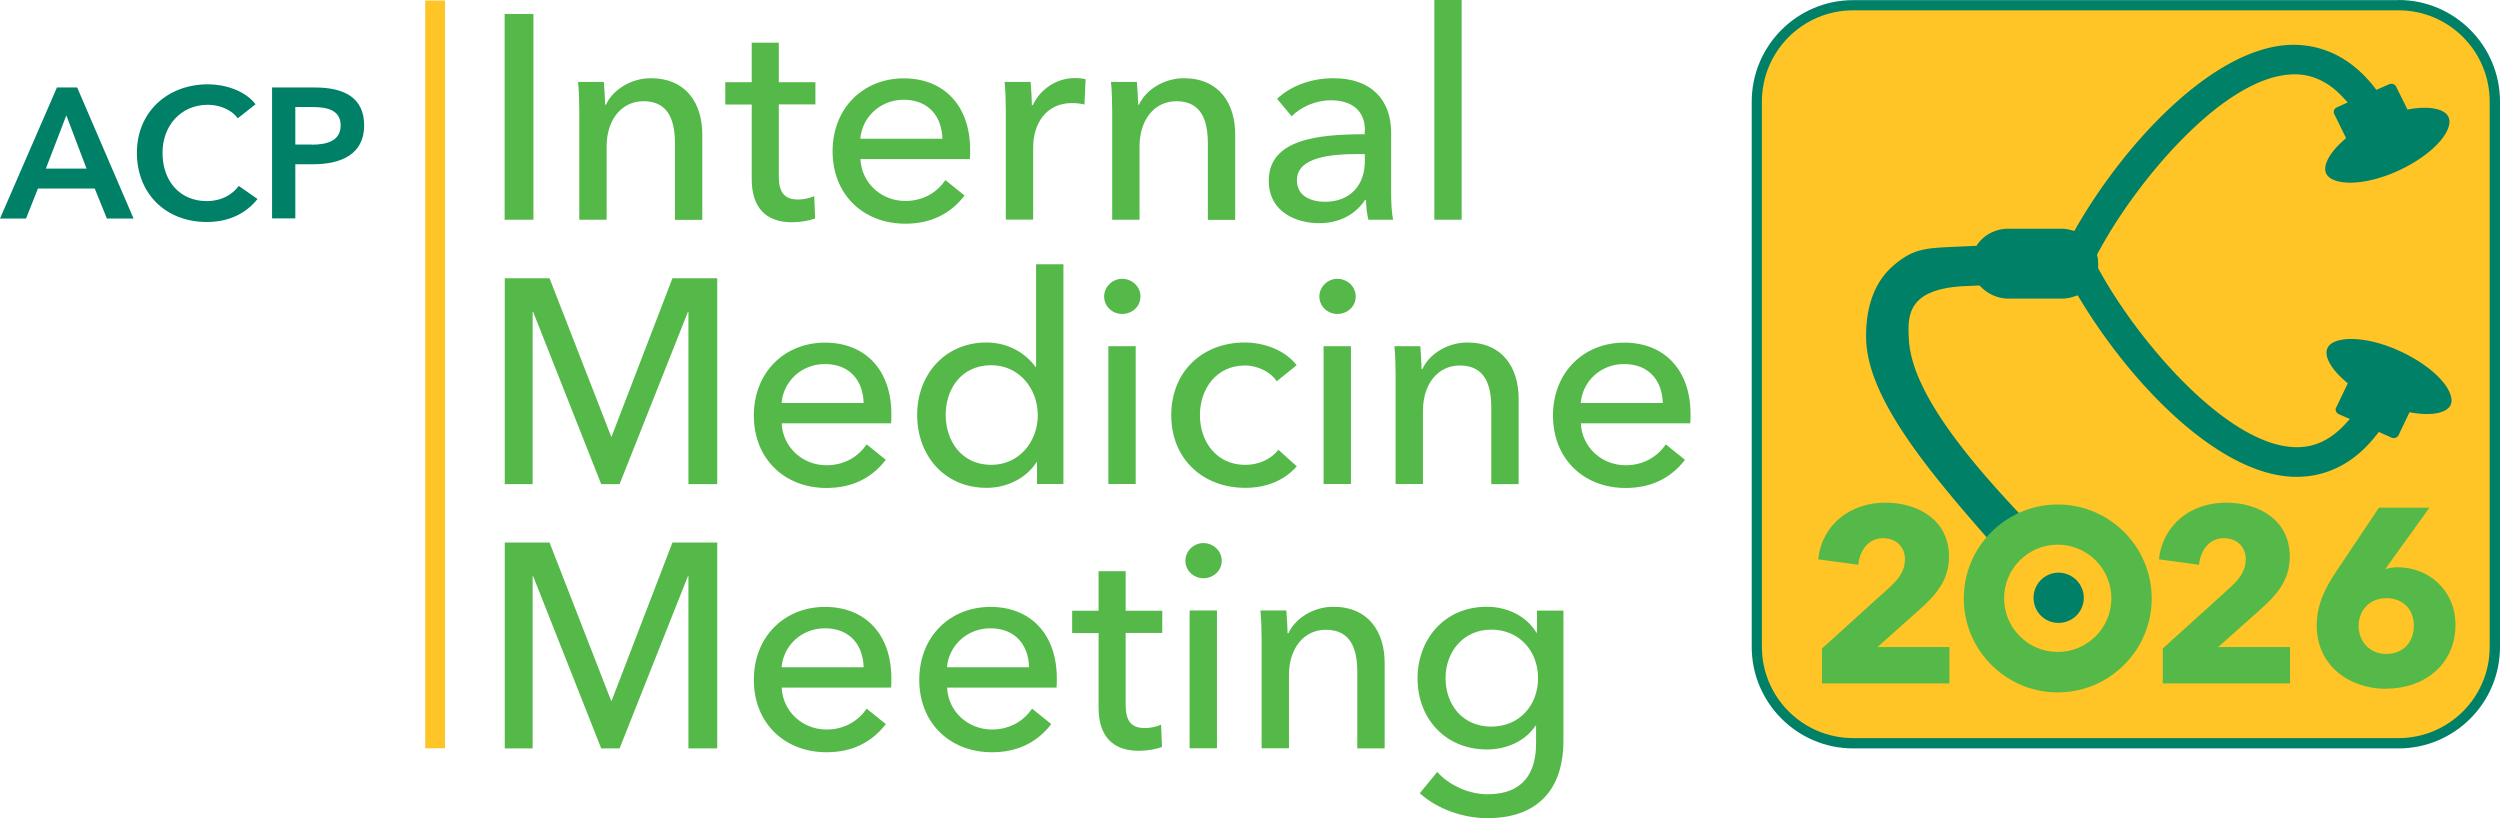
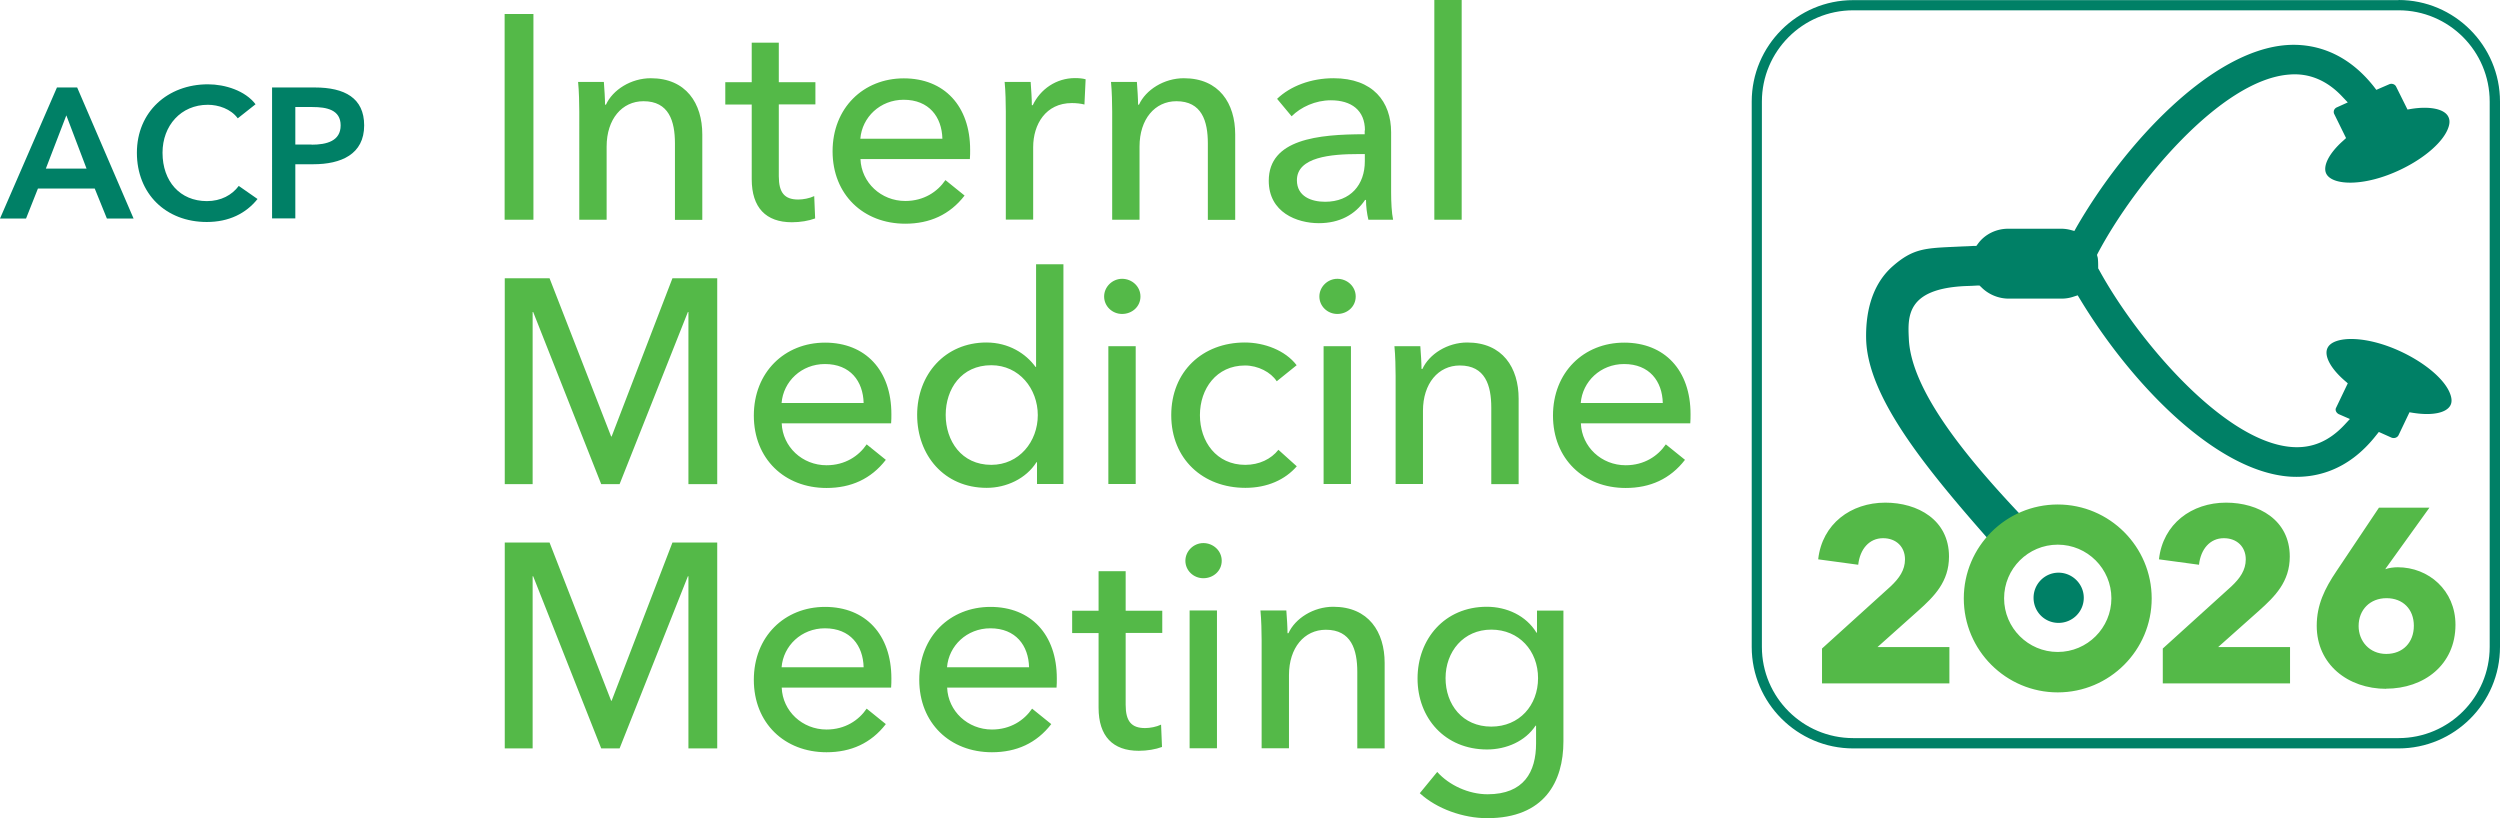
<svg xmlns="http://www.w3.org/2000/svg" id="b" viewBox="0 0 189.2 61.92">
  <defs>
    <style>.cls-1{fill:#ffc425}.cls-2{fill:#54b948}.cls-3{fill:#008066}</style>
  </defs>
  <path d="M4.31 6.62h1.53l4.27 9.92H8.09l-.92-2.27h-4.3l-.9 2.27H0l4.31-9.92Zm2.24 6.14L5.02 8.73l-1.55 4.03h3.08ZM17.99 8.95c-.52-.71-1.46-1.02-2.26-1.02-2.04 0-3.43 1.58-3.43 3.63 0 2.16 1.32 3.66 3.36 3.66 1.06 0 1.9-.46 2.41-1.15l1.42.99c-.87 1.09-2.16 1.74-3.84 1.74-3.1 0-5.29-2.14-5.29-5.24s2.33-5.18 5.38-5.18c1.29 0 2.82.48 3.6 1.51L18 8.95h-.01ZM20.58 6.62h3.24c2.27 0 3.74.8 3.74 2.87 0 2.19-1.75 2.94-3.85 2.94h-1.36v4.1h-1.76V6.62Zm3 4.33c1.15 0 2.2-.28 2.2-1.46S24.73 8.1 23.64 8.1h-1.29v2.84h1.23Z" class="cls-3" />
  <path d="M40.37 16.63h-2.18V1.06h2.18v15.58ZM45.7 6.2c.04.53.09 1.28.09 1.72h.07c.51-1.12 1.89-2 3.39-2 2.68 0 3.9 1.91 3.9 4.25v6.47h-2.07v-5.79c0-1.69-.46-3.19-2.38-3.19-1.63 0-2.79 1.36-2.79 3.43v5.54h-2.07V8.44c0-.55-.02-1.56-.09-2.24h1.96ZM61.71 7.9h-2.77v5.44c0 1.25.44 1.76 1.47 1.76.37 0 .86-.09 1.21-.26l.07 1.69c-.48.18-1.12.29-1.76.29-1.96 0-3.04-1.1-3.04-3.26V7.91h-2V6.22h2V3.23h2.05v2.99h2.77v1.69ZM73.39 12.04h-8.27c.07 1.78 1.56 3.17 3.39 3.17 1.41 0 2.44-.7 3.04-1.58L73 14.8c-1.12 1.45-2.64 2.13-4.49 2.13-3.17 0-5.5-2.2-5.5-5.48s2.33-5.52 5.39-5.52 5.02 2.09 5.02 5.41c0 .22 0 .46-.02.7Zm-2.07-1.54c-.04-1.65-1.01-2.95-2.93-2.95-1.78 0-3.15 1.32-3.28 2.95h6.21ZM76.04 6.2H78c.04.53.09 1.32.09 1.76h.07c.57-1.21 1.78-2.05 3.19-2.05.29 0 .57.02.81.09l-.09 1.91c-.26-.07-.62-.11-.95-.11-1.98 0-2.93 1.61-2.93 3.34v5.48h-2.07V8.43c0-.55-.02-1.56-.09-2.24ZM86.04 6.2c.04.53.09 1.28.09 1.72h.07c.51-1.12 1.89-2 3.39-2 2.68 0 3.89 1.91 3.89 4.25v6.47h-2.07v-5.79c0-1.69-.46-3.19-2.38-3.19-1.63 0-2.79 1.36-2.79 3.43v5.54h-2.07V8.44c0-.55-.02-1.56-.09-2.24h1.96ZM103.3 9.88c0-1.54-1.03-2.29-2.58-2.29-1.17 0-2.27.51-2.97 1.21l-1.1-1.32c1.01-.97 2.57-1.56 4.27-1.56 2.99 0 4.36 1.78 4.36 4.09v4.55c0 .7.04 1.56.15 2.07h-1.87c-.11-.46-.18-1.01-.18-1.5h-.07c-.75 1.12-1.94 1.76-3.5 1.76-1.65 0-3.79-.81-3.79-3.21 0-3.15 3.74-3.52 7.26-3.52v-.29h.02Zm-.51 1.78c-2.05 0-4.64.22-4.64 1.98 0 1.23 1.1 1.63 2.13 1.63 1.94 0 3.01-1.3 3.01-3.06v-.55h-.51.01ZM110.62 16.63h-2.07V0h2.07v16.63ZM46.25 33.03h.04l4.6-11.97h3.39v15.58H52.1V23.61h-.04l-5.17 13.03H45.5l-5.15-13.03h-.04v13.03H38.2V21.06h3.39l4.66 11.97ZM67.43 32.04h-8.27c.07 1.78 1.56 3.17 3.39 3.17 1.41 0 2.44-.7 3.04-1.58l1.45 1.17c-1.12 1.45-2.64 2.13-4.49 2.13-3.17 0-5.5-2.2-5.5-5.48s2.33-5.52 5.39-5.52 5.02 2.09 5.02 5.41c0 .22 0 .46-.02.7Zm-2.07-1.54c-.04-1.65-1.01-2.95-2.93-2.95-1.78 0-3.15 1.32-3.28 2.95h6.21ZM74.67 36.92c-3.21 0-5.26-2.46-5.26-5.52s2.11-5.48 5.24-5.48c1.69 0 2.99.84 3.72 1.85h.04V20h2.07v16.63h-2v-1.65h-.04c-.79 1.25-2.29 1.94-3.76 1.94Zm.35-1.74c2.11 0 3.52-1.76 3.52-3.76s-1.41-3.78-3.52-3.78c-2.27 0-3.45 1.8-3.45 3.76s1.19 3.78 3.45 3.78ZM84.92 23.76c-.75 0-1.36-.59-1.36-1.32s.62-1.34 1.36-1.34 1.39.57 1.39 1.34-.64 1.32-1.39 1.32Zm1.03 12.87h-2.07V26.2h2.07v10.43ZM96.62 28.85c-.44-.68-1.41-1.19-2.4-1.19-2.16 0-3.41 1.76-3.41 3.76s1.25 3.76 3.43 3.76c1.06 0 1.96-.44 2.51-1.14l1.39 1.25c-.88 1.01-2.22 1.63-3.89 1.63-3.21 0-5.61-2.18-5.61-5.5s2.38-5.5 5.57-5.5c1.47 0 3.06.59 3.92 1.72l-1.5 1.21ZM101.21 23.76c-.75 0-1.36-.59-1.36-1.32s.62-1.34 1.36-1.34 1.39.57 1.39 1.34-.64 1.32-1.39 1.32Zm1.03 12.87h-2.07V26.2h2.07v10.43ZM107.49 26.2c.04.53.09 1.28.09 1.72h.07c.51-1.12 1.89-2 3.39-2 2.68 0 3.89 1.91 3.89 4.25v6.47h-2.07v-5.79c0-1.69-.46-3.19-2.38-3.19-1.63 0-2.79 1.36-2.79 3.43v5.54h-2.07v-8.19c0-.55-.02-1.56-.09-2.24h1.96ZM127.91 32.04h-8.27c.07 1.78 1.56 3.17 3.39 3.17 1.41 0 2.44-.7 3.04-1.58l1.45 1.17c-1.12 1.45-2.64 2.13-4.49 2.13-3.17 0-5.5-2.2-5.5-5.48s2.33-5.52 5.39-5.52 5.02 2.09 5.02 5.41c0 .22 0 .46-.02.7Zm-2.07-1.54c-.04-1.65-1.01-2.95-2.93-2.95-1.78 0-3.15 1.32-3.28 2.95h6.21ZM46.25 53.03h.04l4.6-11.97h3.39v15.58H52.1V43.61h-.04l-5.17 13.03H45.5l-5.15-13.03h-.04v13.03H38.2V41.06h3.39l4.66 11.97ZM67.43 52.04h-8.27c.07 1.78 1.56 3.17 3.39 3.17 1.41 0 2.44-.7 3.04-1.58l1.45 1.17c-1.12 1.45-2.64 2.13-4.49 2.13-3.17 0-5.5-2.2-5.5-5.48s2.33-5.52 5.39-5.52 5.02 2.09 5.02 5.41c0 .22 0 .46-.02.7Zm-2.07-1.54c-.04-1.65-1.01-2.95-2.93-2.95-1.78 0-3.15 1.32-3.28 2.95h6.21ZM79.95 52.04h-8.27c.07 1.78 1.56 3.17 3.39 3.17 1.41 0 2.44-.7 3.04-1.58l1.45 1.17c-1.12 1.45-2.64 2.13-4.49 2.13-3.17 0-5.5-2.2-5.5-5.48s2.33-5.52 5.39-5.52 5.02 2.09 5.02 5.41c0 .22 0 .46-.02.7Zm-2.07-1.54c-.04-1.65-1.01-2.95-2.93-2.95-1.78 0-3.15 1.32-3.28 2.95h6.21ZM87.96 47.9h-2.77v5.44c0 1.25.44 1.76 1.47 1.76.37 0 .86-.09 1.21-.26l.07 1.69c-.48.18-1.12.29-1.76.29-1.96 0-3.04-1.1-3.04-3.26v-5.65h-2v-1.69h2v-2.99h2.05v2.99h2.77v1.69ZM91.07 43.76c-.75 0-1.36-.59-1.36-1.32s.62-1.34 1.36-1.34 1.39.57 1.39 1.34-.64 1.32-1.39 1.32Zm1.03 12.87h-2.07V46.2h2.07v10.43ZM97.35 46.2c.04.53.09 1.28.09 1.72h.07c.51-1.12 1.89-2 3.39-2 2.68 0 3.89 1.91 3.89 4.25v6.47h-2.07v-5.79c0-1.69-.46-3.19-2.38-3.19-1.63 0-2.79 1.36-2.79 3.43v5.54h-2.07v-8.19c0-.55-.02-1.56-.09-2.24h1.96ZM108.77 58.42c.9 1.01 2.38 1.69 3.81 1.69 2.75 0 3.67-1.69 3.67-3.85v-1.34h-.04c-.77 1.17-2.2 1.8-3.67 1.8-3.19 0-5.26-2.38-5.26-5.37s2.05-5.43 5.24-5.43c1.5 0 2.97.66 3.76 1.96h.04v-1.67h2v9.9c0 3.04-1.43 5.81-5.77 5.81-1.8 0-3.81-.7-5.1-1.89l1.32-1.61Zm4.09-3.43c2.13 0 3.54-1.61 3.54-3.67s-1.43-3.67-3.54-3.67-3.46 1.67-3.46 3.67 1.28 3.67 3.46 3.67Z" class="cls-2" />
-   <path d="M32.18.04h1.5v56.59h-1.5zM140.25 56.25c-4.02 0-7.3-3.27-7.3-7.29V7.69c0-4.02 3.27-7.3 7.3-7.3h41.27c4.02 0 7.29 3.27 7.29 7.3v41.27c0 4.02-3.27 7.29-7.29 7.29h-41.27Z" class="cls-1" />
  <path d="M181.52.78c3.81 0 6.9 3.09 6.9 6.91v41.27c0 3.81-3.09 6.9-6.9 6.9h-41.27c-3.81 0-6.91-3.09-6.91-6.9V7.69c0-3.81 3.09-6.91 6.91-6.91h41.27m0-.77h-41.27c-4.24 0-7.68 3.45-7.68 7.68v41.27c0 4.23 3.45 7.68 7.68 7.68h41.27c4.23 0 7.68-3.44 7.68-7.68V7.69c0-4.24-3.45-7.69-7.68-7.69Z" class="cls-3" />
  <path d="M182.66 31.25c1.42.22 2.49 0 2.79-.58.11-.21.11-.48 0-.8-.36-1.08-1.81-2.34-3.68-3.23-2.74-1.3-5.16-1.21-5.61-.33-.31.58.2 1.56 1.29 2.5l.23.2-.89 1.86c-.04.08-.04.17 0 .26s.11.16.2.21l.85.37-.39.42c-1.16 1.25-2.46 1.81-3.99 1.7-5.19-.37-11.78-8.22-14.61-13.42l-.06-.1v-.12c0-.11 0-.63-.05-.75l-.04-.15.07-.14c2.77-5.23 9.3-13.15 14.51-13.51 1.5-.12 2.86.46 4.01 1.7l.39.41-.84.38a.41.41 0 0 0-.2.21c-.03.08-.03.18 0 .26l.91 1.85-.23.21c-1.07.95-1.56 1.93-1.26 2.5.47.89 2.89.98 5.61-.32 1.85-.88 3.28-2.14 3.63-3.21.11-.32.1-.59-.02-.81-.3-.58-1.4-.8-2.79-.58l-.29.05-.86-1.73c-.09-.19-.33-.27-.53-.18l-.97.42-.19-.25c-2.23-2.82-4.83-3.26-6.58-3.14-5.73.4-12.27 7.44-15.93 13.8l-.15.27-.3-.08a2.82 2.82 0 0 0-.71-.09h-4c-.91 0-1.77.42-2.29 1.14l-.12.16h-.2c-.27.02-.55.03-.84.04l-.64.03c-2.21.1-3.13.14-4.64 1.46-1.75 1.53-2.06 3.85-2.02 5.53.12 4.38 4.46 9.7 9.33 15.23.55-.2 2.1-1.03 2.47-1.82-3.94-4.17-8.4-9.42-8.57-13.45-.08-1.68-.18-3.77 4.26-3.98.33-.01.62-.02.91-.04h.18l.13.12c.54.55 1.3.87 2.08.87h4c.31 0 .62-.05.91-.15l.31-.1.17.28c3.86 6.4 10.27 13.04 15.87 13.44 1.79.12 4.35-.32 6.55-3.13l.2-.25.96.43c.2.08.44 0 .53-.18l.83-1.74.3.05ZM153.9 45.24c0-1.05.85-1.9 1.89-1.9s1.91.85 1.91 1.9-.85 1.9-1.91 1.9-1.89-.85-1.89-1.9Z" class="cls-3" />
  <path d="M155.73 52.2c-3.81 0-6.92-3.1-6.92-6.92s3.1-6.92 6.92-6.92 6.92 3.1 6.92 6.92-3.1 6.92-6.92 6.92Zm0-11.17a4.255 4.255 0 0 0 0 8.51c2.34 0 4.25-1.91 4.25-4.25s-1.91-4.26-4.25-4.26Z" class="cls-2" />
  <path d="M155.73 52.4c-3.92 0-7.11-3.19-7.11-7.11s3.19-7.11 7.11-7.11 7.11 3.19 7.11 7.11-3.19 7.11-7.11 7.11Zm0-13.84c-3.71 0-6.72 3.02-6.72 6.73s3.02 6.73 6.72 6.73 6.72-3.02 6.72-6.73-3.02-6.73-6.72-6.73Zm0 11.17c-2.45 0-4.45-2-4.45-4.45s1.99-4.45 4.45-4.45 4.44 2 4.44 4.45-1.99 4.45-4.44 4.45Zm0-8.51c-2.24 0-4.06 1.82-4.06 4.06s1.82 4.06 4.06 4.06 4.06-1.82 4.06-4.06-1.82-4.06-4.06-4.06ZM163.68 51.71v-2.63l5.19-4.7c.66-.62 1.09-1.24 1.09-2.05 0-.94-.66-1.6-1.66-1.6-1.05 0-1.75.83-1.88 2.01l-3.03-.41c.3-2.69 2.48-4.29 5.08-4.29 2.45 0 4.82 1.3 4.82 4.08 0 1.9-1.11 3.01-2.33 4.1l-3.09 2.75h5.44v2.75h-9.63ZM137.89 51.71v-2.63l5.19-4.7c.66-.62 1.09-1.24 1.09-2.05 0-.94-.66-1.6-1.66-1.6-1.05 0-1.75.83-1.88 2.01l-3.03-.41c.3-2.69 2.48-4.29 5.08-4.29 2.45 0 4.82 1.3 4.82 4.08 0 1.9-1.11 3.01-2.33 4.1l-3.08 2.75h5.44v2.75h-9.64ZM180.59 52.13c-2.9 0-5.26-1.85-5.26-4.77 0-1.58.6-2.81 1.49-4.13l3.22-4.81h3.82l-3.28 4.56-.06.1c.24-.1.64-.15.94-.15 2.34 0 4.37 1.75 4.37 4.35 0 3.03-2.38 4.84-5.26 4.84Zm.02-6.86c-1.24 0-2.11.87-2.11 2.11 0 1.15.83 2.11 2.09 2.11s2.09-.87 2.09-2.13-.83-2.09-2.07-2.09Z" class="cls-2" />
</svg>